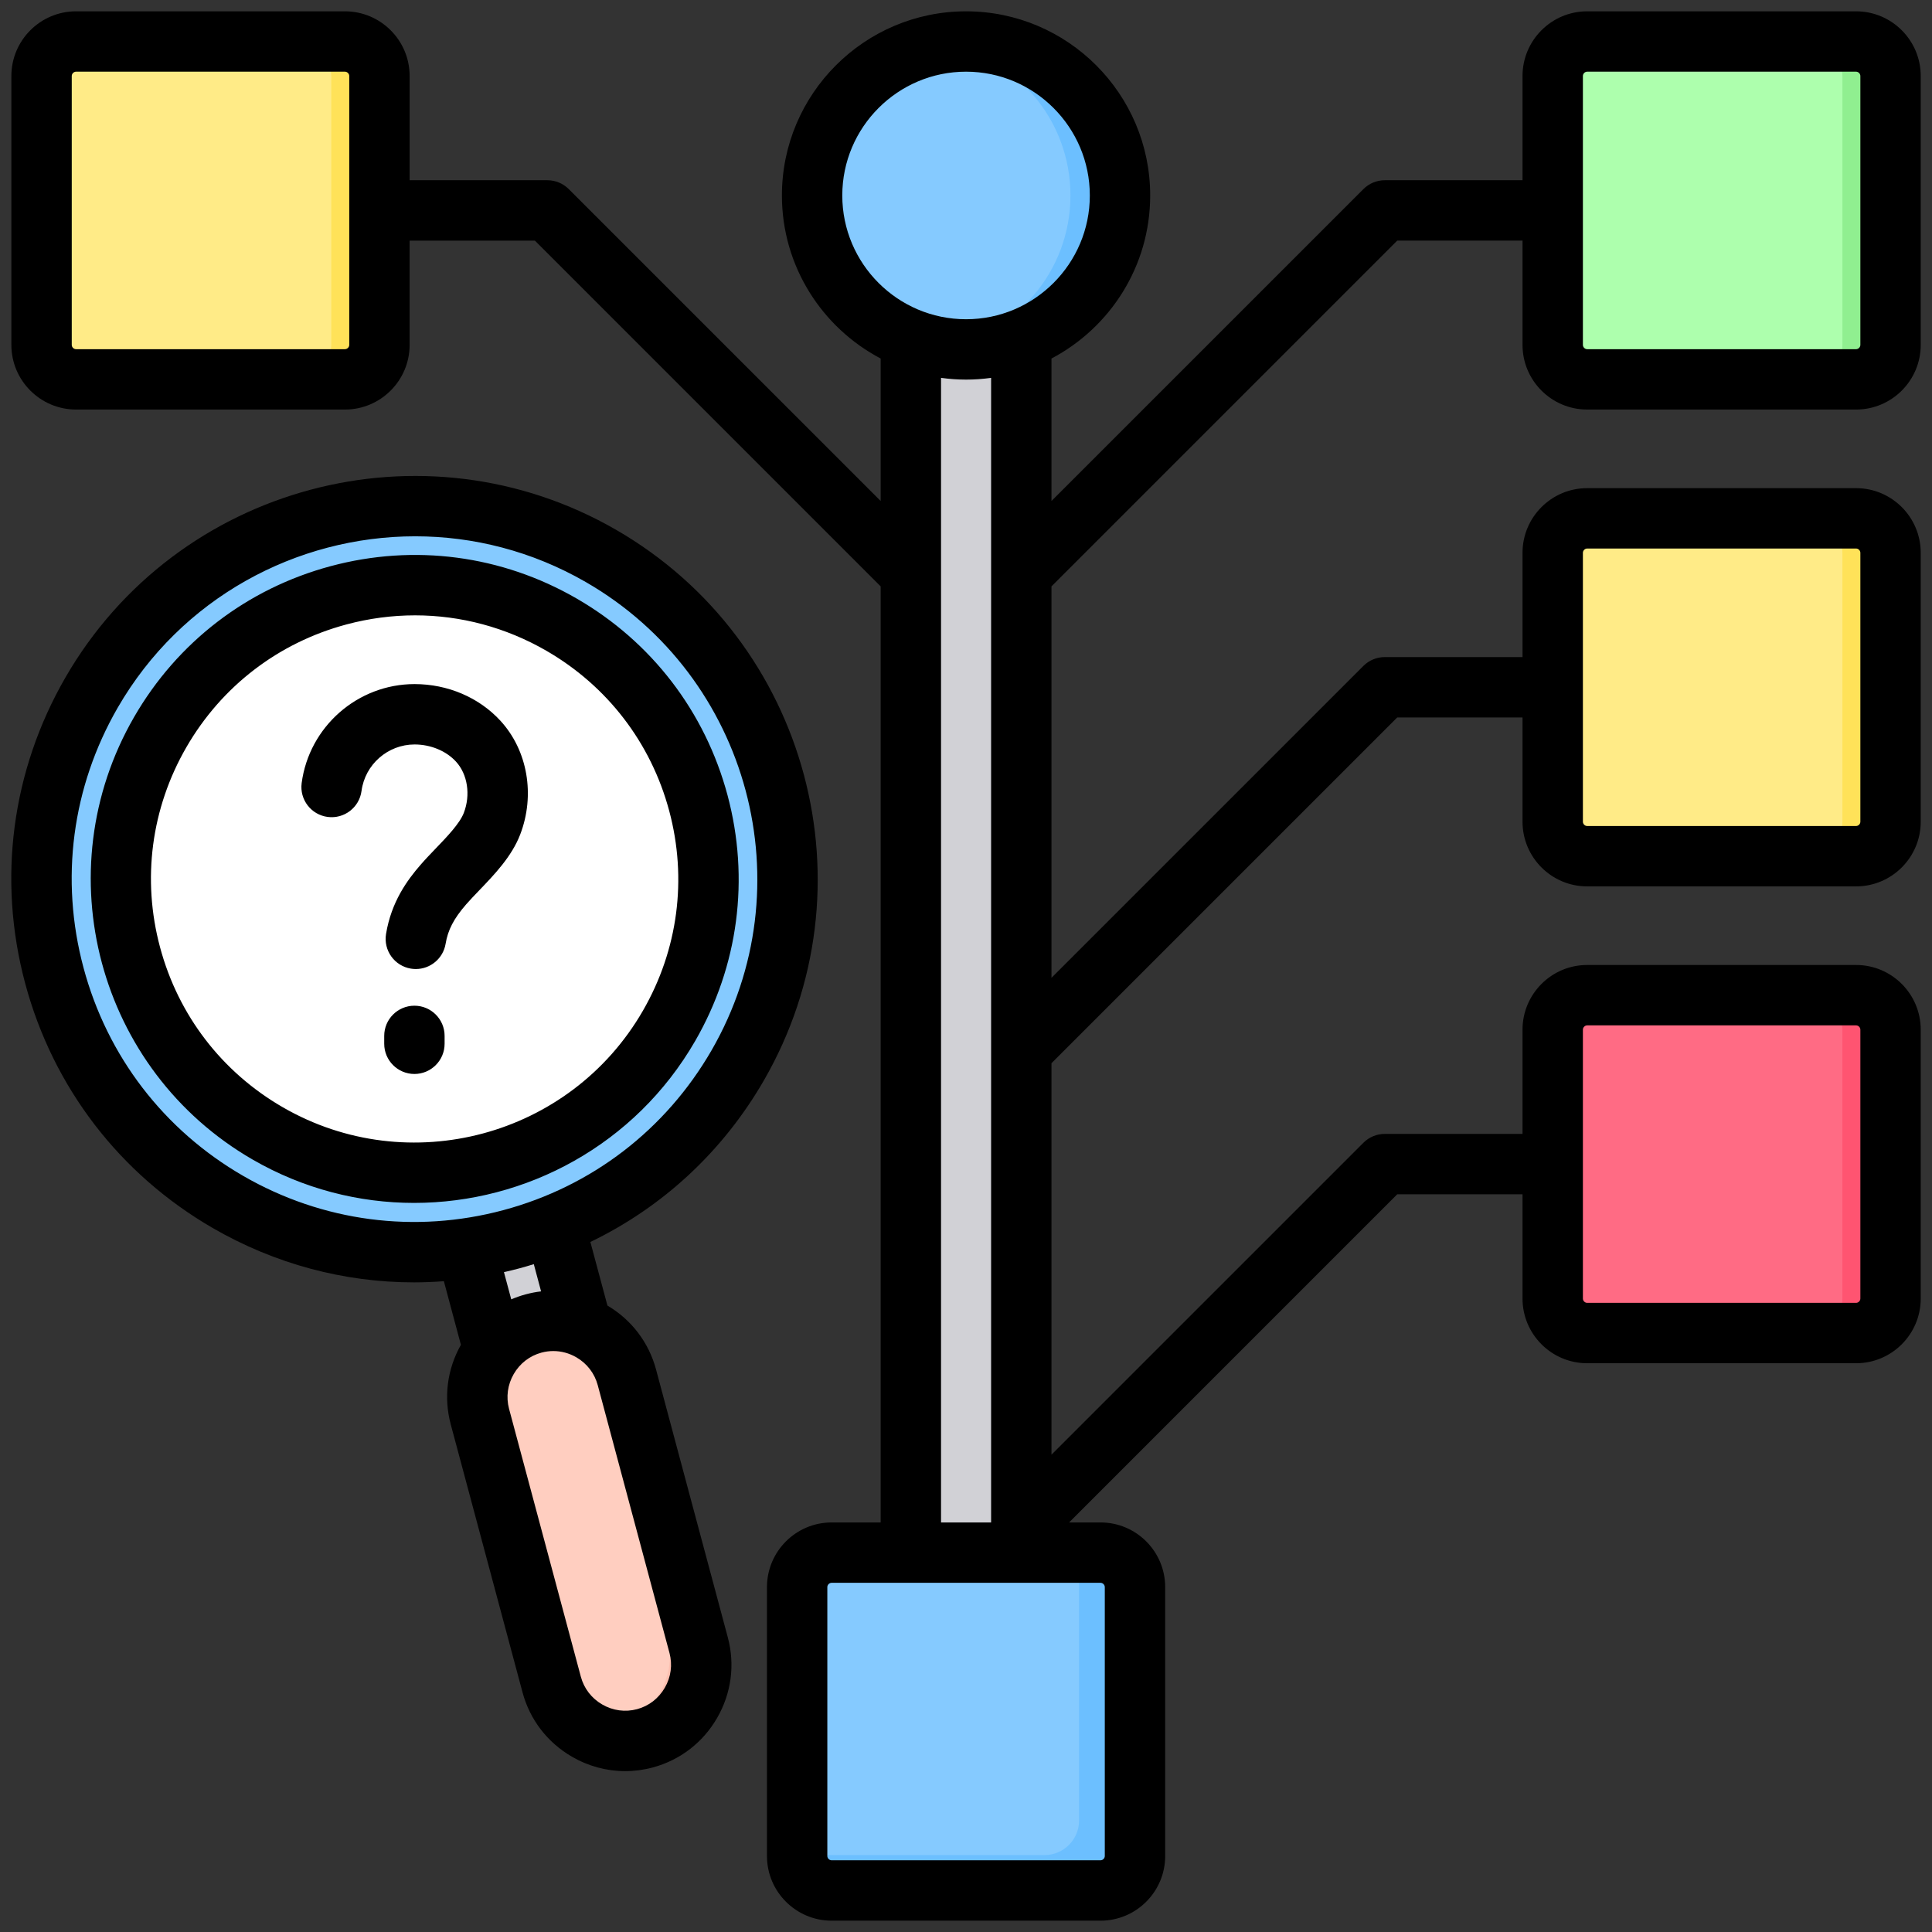
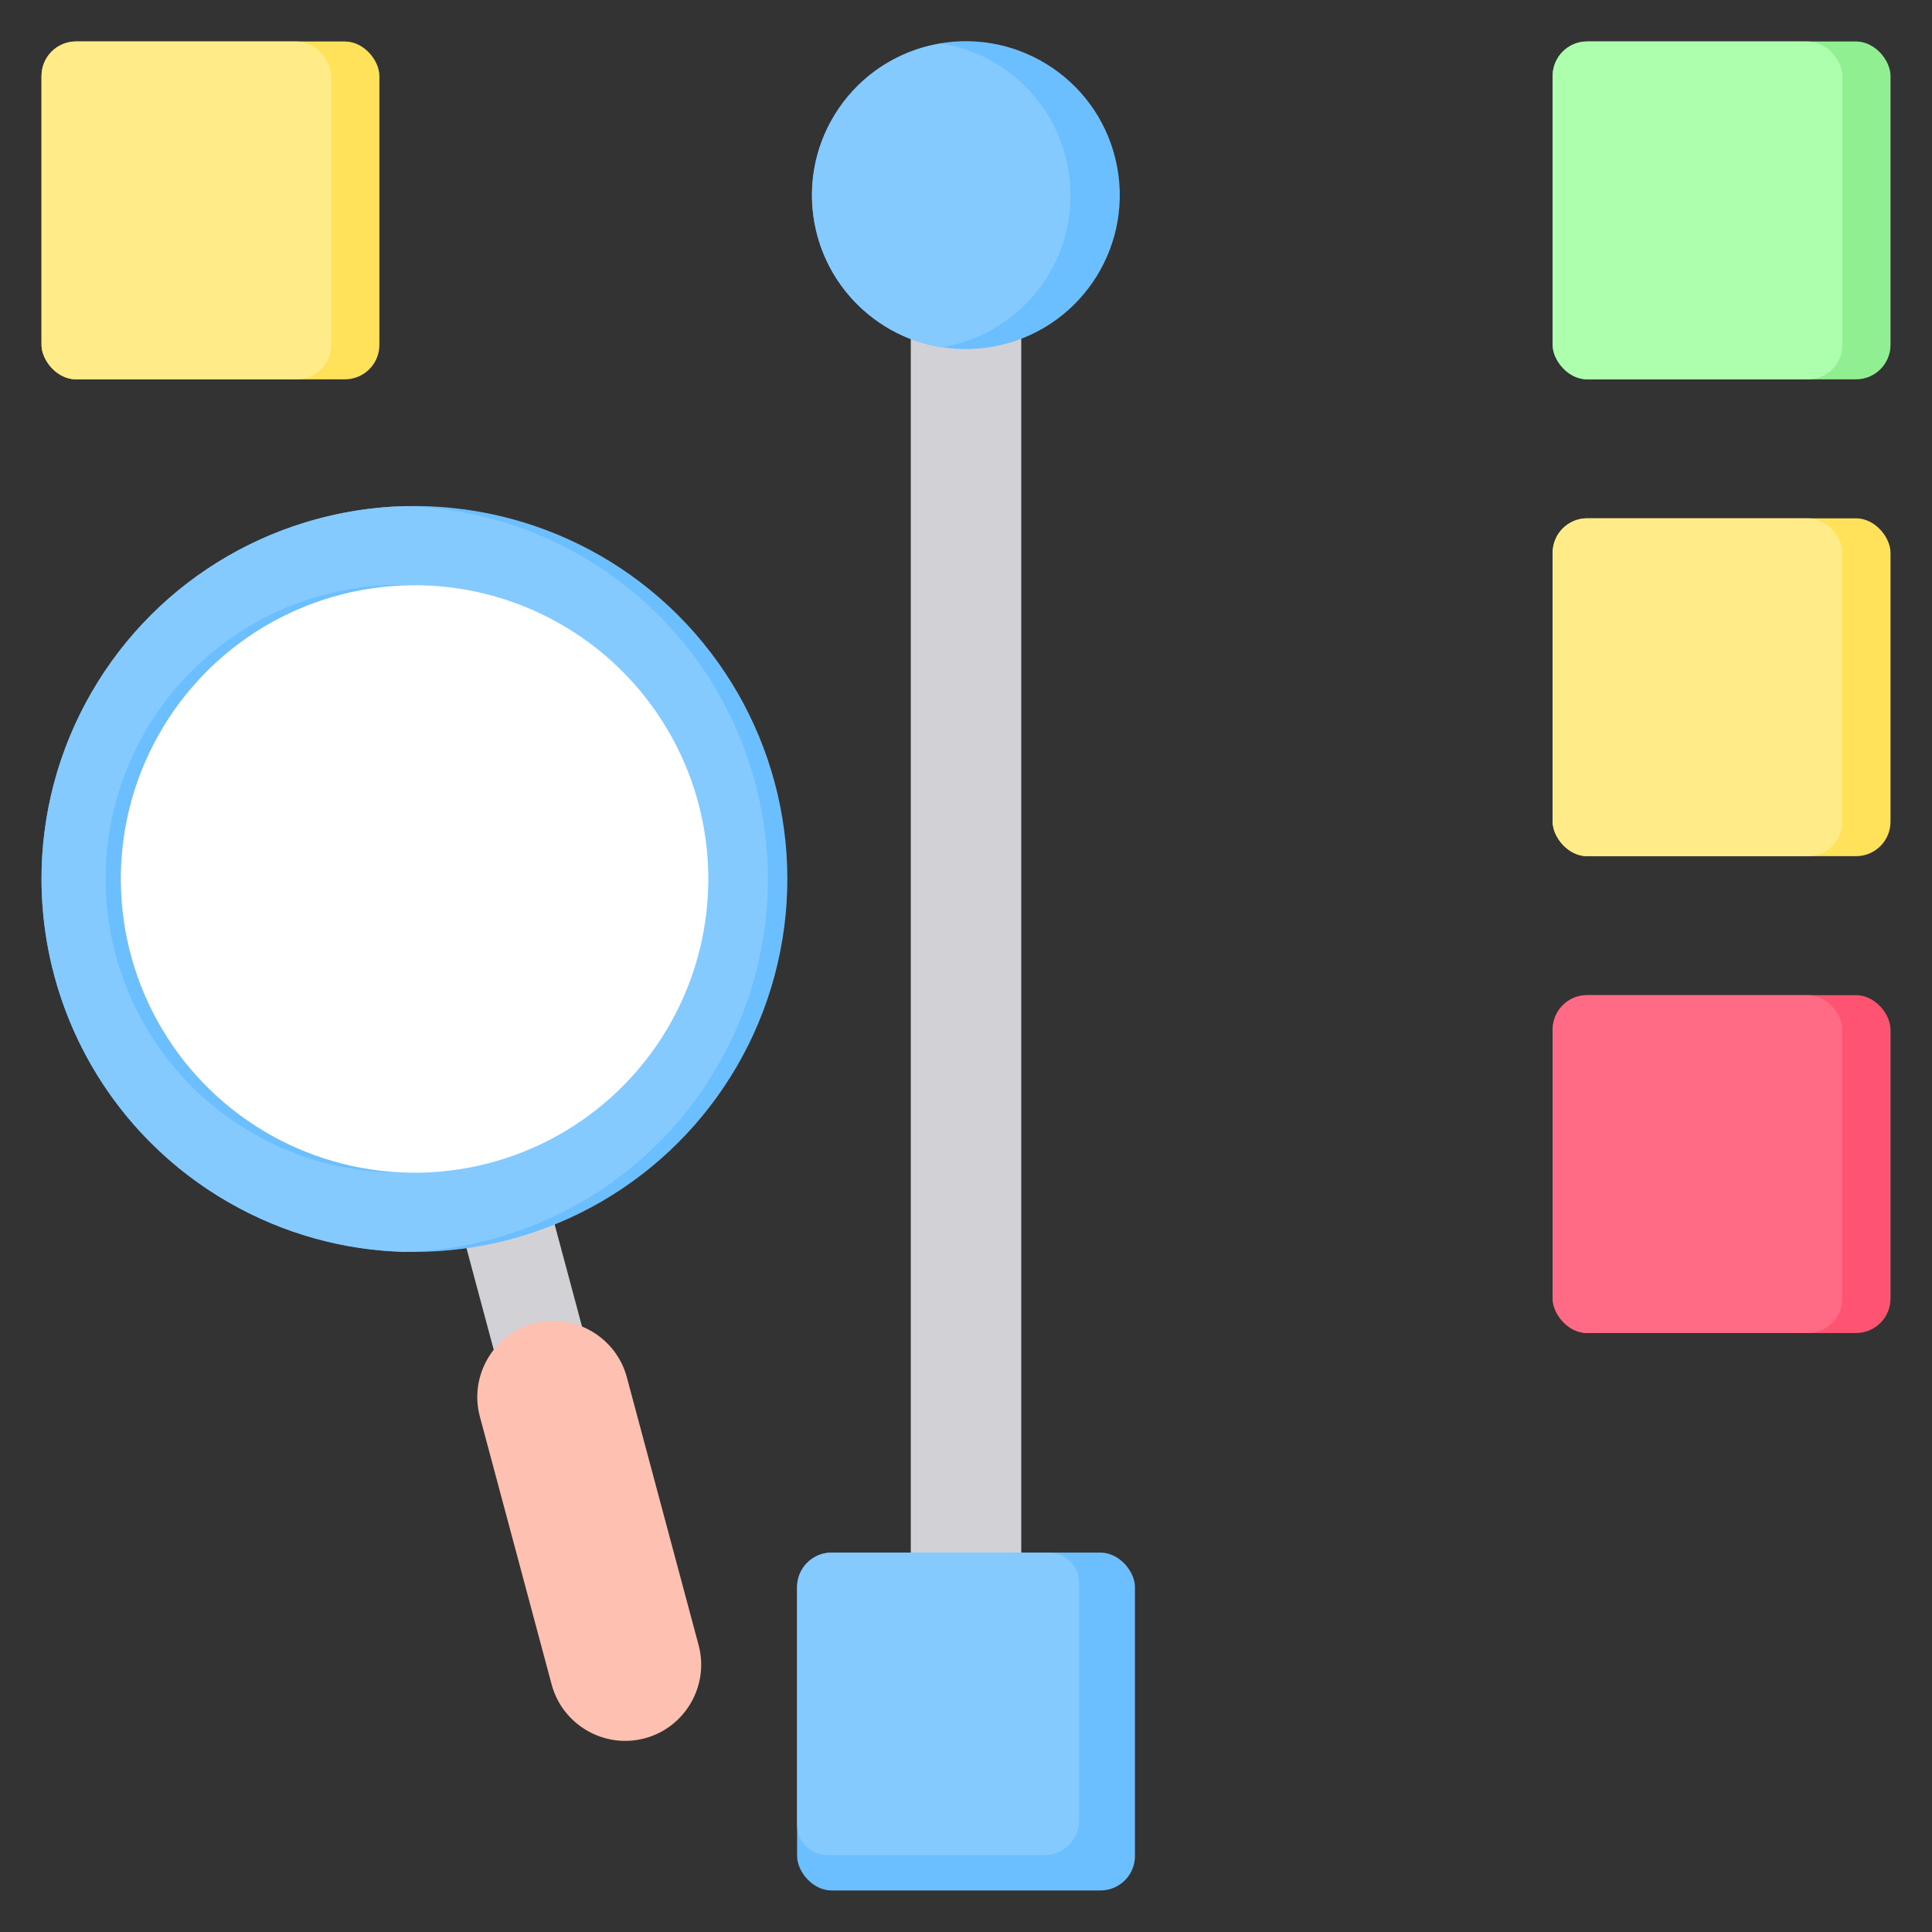
<svg xmlns="http://www.w3.org/2000/svg" id="Layer_1" viewBox="0 0 512 512" data-name="Layer 1">
  <rect x="0" y="0" width="512" height="512" fill="#333333" stroke="none" />
  <path d="m126.399 315.866h24.193v47.851h-24.193z" fill="#d1d1d6" transform="matrix(.966 -.259 .259 .966 -83.227 47.424)" />
  <path d="m256.007 54.76c8.051 0 14.638 6.587 14.638 14.638v381.857c0 8.051-6.587 14.638-14.638 14.638-8.051 0-14.638-6.587-14.638-14.638v-381.857c0-8.051 6.587-14.638 14.638-14.638z" fill="#d1d1d6" fill-rule="evenodd" />
  <circle cx="256.007" cy="51.792" fill="#6cbfff" r="40.8" transform="matrix(.973 -.23 .23 .973 -5.051 60.204)" />
  <path d="m249.444 92.064c-19.413-3.139-34.237-19.973-34.237-40.272s14.825-37.133 34.237-40.272c19.413 3.139 34.237 19.973 34.237 40.272s-14.825 37.133-34.237 40.272z" fill="#85caff" fill-rule="evenodd" />
  <circle cx="109.866" cy="232.946" fill="#6cbfff" r="98.843" transform="matrix(.707 -.707 .707 .707 -132.539 145.916)" />
  <g fill-rule="evenodd">
    <path d="m107.1 331.769c-15.896-.431-31.916-4.712-46.655-13.222-47.276-27.295-63.474-87.746-36.179-135.022 17.847-30.912 49.871-48.534 83.117-49.401 15.897.431 31.916 4.712 46.655 13.222 47.276 27.295 63.474 87.746 36.179 135.022-17.847 30.912-49.871 48.534-83.117 49.401z" fill="#85caff" />
    <path d="m141.424 350.72c10.711-2.87 21.822 3.545 24.692 14.256l19.024 71c2.87 10.711-3.545 21.822-14.256 24.692s-21.822-3.545-24.692-14.256l-19.024-71c-2.87-10.71 3.545-21.822 14.256-24.692z" fill="#fdc0b1" />
-     <path d="m141.424 350.72c2.35-.63 4.719-.812 7.017-.601 4.485 2.583 7.988 6.868 9.425 12.231l19.024 71c2.87 10.711-3.545 21.822-14.256 24.692-2.35.63-4.719.812-7.017.601-4.485-2.583-7.988-6.868-9.425-12.231l-19.024-71c-2.87-10.71 3.545-21.822 14.256-24.692z" fill="#ffcec0" />
  </g>
  <rect fill="#6cbfff" height="89.536" rx="9.135" width="89.536" x="211.239" y="411.457" />
  <path d="m277.962 411.457h-57.588c-5.024 0-9.136 4.111-9.136 9.135v63.026c0 4.406 3.594 8 8 8h57.588c5.025 0 9.136-4.111 9.136-9.135v-63.026c0-4.406-3.595-8-8-8z" fill="#85caff" fill-rule="evenodd" />
  <circle cx="105.741" cy="232.946" fill="#6cbfff" r="77.847" transform="matrix(.887 -.462 .462 .887 -95.579 75.101)" />
  <circle cx="109.866" cy="232.946" fill="#fff" r="77.847" transform="matrix(.841 -.541 .541 .841 -108.555 96.467)" />
  <rect fill="#90ef90" height="89.536" rx="9.136" width="89.536" x="411.471" y="10.992" />
  <rect fill="#ff5471" height="89.536" rx="9.136" width="89.536" x="411.471" y="263.727" />
  <rect fill="#adffad" height="89.536" rx="9.136" width="76.786" x="411.471" y="10.992" />
  <rect fill="#ff6b84" height="89.536" rx="9.136" width="76.786" x="411.471" y="263.727" />
  <rect fill="#ffe259" height="89.536" rx="9.136" width="89.536" x="411.471" y="137.36" />
  <rect fill="#ffeb87" height="89.536" rx="9.136" width="76.786" x="411.471" y="137.36" />
  <rect fill="#ffe259" height="89.536" rx="9.136" width="89.536" x="11.007" y="10.992" />
  <rect fill="#ffeb87" height="89.536" rx="9.136" width="76.786" x="11.007" y="10.992" />
-   <path d="m132.631 191.02c7.203 7.849 9.252 19.691 5.212 30.167-2.252 5.829-6.832 10.593-10.867 14.792-1.263 1.316-2.454 2.555-3.443 3.693-3.269 3.761-4.84 6.783-5.439 10.429-.651 3.92-4.04 6.702-7.892 6.702-.429 0-.868-.034-1.306-.106-4.363-.718-7.309-4.831-6.591-9.19 1.398-8.514 5.617-14.266 9.151-18.326 1.249-1.442 2.637-2.888 3.978-4.286 2.999-3.115 6.393-6.644 7.478-9.465 1.842-4.773 1.013-10.236-2.068-13.592-2.609-2.849-6.721-4.547-10.979-4.547-7.083 0-13.129 5.299-14.059 12.324-.583 4.378-4.59 7.463-8.982 6.88-4.378-.578-7.459-4.6-6.88-8.977 1.981-14.951 14.84-26.228 29.921-26.228 8.799 0 17.092 3.548 22.767 9.73zm-14.807 83.502v2.092c0 4.416-3.592 7.999-7.999 7.999s-8.003-3.582-8.003-7.999v-2.092c0-4.417 3.582-7.999 8.003-7.999s7.999 3.582 7.999 7.999zm-42.872 18.919c33.35 19.261 76.164 7.787 95.411-25.563 9.329-16.156 11.812-34.984 6.981-53.002-4.831-18.022-16.393-33.084-32.54-42.414-10.761-6.215-22.713-9.387-34.81-9.387-6.07 0-12.179.8-18.191 2.411-18.027 4.831-33.089 16.388-42.418 32.545-9.32 16.156-11.803 34.979-6.972 53.002 4.831 18.022 16.383 33.079 32.54 42.409zm109.272-17.564c11.46-19.859 14.507-42.993 8.577-65.142-5.94-22.15-20.139-40.664-39.998-52.129s-43.002-14.512-65.147-8.577c-22.145 5.94-40.664 20.144-52.124 40.003-23.668 40.992-9.57 93.598 31.421 117.266 13.49 7.786 28.22 11.489 42.78 11.485 29.69 0 58.609-15.395 74.491-42.906zm-40.832 66.352c-1.35.154-2.69.414-4.026.771-1.345.357-2.632.81-3.881 1.345l-1.933-7.213c1.331-.304 2.652-.622 3.982-.979 1.321-.352 2.632-.738 3.929-1.138l1.929 7.213zm34.029 95.825c.839 3.115.4 6.388-1.239 9.214-1.63 2.83-4.238 4.846-7.358 5.679-3.119.839-6.393.395-9.209-1.234-2.835-1.634-4.85-4.248-5.685-7.367l-19.025-70.995c-.834-3.12-.39-6.393 1.239-9.219 1.63-2.826 4.247-4.841 7.357-5.675 1.032-.279 2.078-.415 3.129-.415 2.112 0 4.199.555 6.094 1.649 2.816 1.63 4.836 4.248 5.675 7.362l19.02 71zm-112.97-126.427c21.021 12.131 45.505 15.356 68.941 9.074 23.432-6.282 43.021-21.315 55.162-42.327 25.037-43.378 10.13-99.046-33.253-124.093-14.267-8.24-29.869-12.155-45.268-12.155-31.416 0-62.018 16.296-78.83 45.403-12.13 21.017-15.351 45.495-9.069 68.936 6.277 23.437 21.31 43.026 42.317 55.162zm137.955-25.254c29.459-51.02 11.919-116.49-39.101-145.949-51.02-29.454-116.499-11.914-145.963 39.106-14.257 24.715-18.057 53.508-10.67 81.077 7.391 27.564 25.071 50.605 49.781 64.877 16.47 9.503 34.738 14.358 53.252 14.358 2.637 0 5.28-.111 7.927-.308l4.513 16.855c-3.65 6.47-4.609 13.948-2.69 21.099l19.02 71c1.938 7.246 6.61 13.312 13.138 17.082 4.349 2.512 9.18 3.799 14.064 3.799 2.425 0 4.879-.318 7.285-.964 7.251-1.943 13.312-6.605 17.082-13.133s4.778-14.117 2.83-21.359l-19.02-71c-1.919-7.15-6.49-13.148-12.878-16.928l-4.522-16.85c19.151-9.223 35.09-23.953 45.952-42.761zm217.078-266.238c0-.603.525-1.138 1.128-1.138h71.27c.603 0 1.133.535 1.133 1.138v71.265c0 .608-.53 1.138-1.133 1.138h-71.27c-.603 0-1.128-.53-1.128-1.138zm-126.702 400.465v71.265c0 .603-.53 1.133-1.128 1.133h-71.27c-.603 0-1.133-.53-1.133-1.133v-71.265c0-.607.53-1.138 1.133-1.138h71.27c.598 0 1.128.53 1.128 1.138zm-43.397-320.464c2.17.299 4.378.463 6.629.463s4.469-.164 6.639-.463v303.329h-13.268zm-26.171-48.334c0-18.09 14.72-32.805 32.8-32.805s32.8 14.715 32.8 32.805-14.71 32.8-32.8 32.8-32.8-14.715-32.8-32.8zm196.27 94.702c0-.608.525-1.138 1.128-1.138h71.27c.603 0 1.133.53 1.133 1.138v71.265c0 .603-.53 1.133-1.133 1.133h-71.27c-.603 0-1.128-.53-1.128-1.133zm0 126.364c0-.603.525-1.133 1.128-1.133h71.27c.603 0 1.133.53 1.133 1.133v71.265c0 .608-.53 1.138-1.133 1.138h-71.27c-.603 0-1.128-.53-1.128-1.138zm-326.929-181.468c0 .608-.53 1.138-1.143 1.138h-71.26c-.608 0-1.138-.53-1.138-1.138v-71.265c0-.603.53-1.138 1.138-1.138h71.26c.612 0 1.143.535 1.143 1.138zm328.057 17.135h71.27c9.45 0 17.13-7.685 17.13-17.135v-71.265c0-9.45-7.681-17.135-17.13-17.135h-71.27c-9.45 0-17.13 7.685-17.13 17.135v27.631h-36.508c-2.122 0-4.161.844-5.66 2.348l-82.663 82.653v-37.756c15.54-8.172 26.161-24.469 26.161-43.209 0-26.913-21.889-48.802-48.797-48.802s-48.802 21.889-48.802 48.802c0 18.741 10.631 35.037 26.171 43.209v37.756l-82.658-82.653c-1.504-1.504-3.544-2.348-5.66-2.348h-36.512v-27.631c0-9.45-7.69-17.135-17.14-17.135h-71.262c-9.45-.001-17.14 7.685-17.14 17.135v71.265c0 9.45 7.69 17.135 17.14 17.135h71.26c9.45 0 17.14-7.685 17.14-17.135v-27.631h33.2l91.63 91.63v248.066h-12.999c-9.45 0-17.131 7.685-17.131 17.135v71.265c0 9.445 7.681 17.135 17.131 17.135h71.27c9.45 0 17.131-7.69 17.131-17.135v-71.265c0-9.45-7.68-17.135-17.131-17.135h-8.331l86.959-86.964h33.2v27.631c0 9.45 7.681 17.14 17.13 17.14h71.27c9.45 0 17.13-7.69 17.13-17.14v-71.265c0-9.445-7.681-17.136-17.13-17.136h-71.27c-9.45 0-17.13 7.69-17.13 17.136v27.631h-36.508c-2.122 0-4.161.844-5.66 2.348l-82.663 82.658v-103.742l91.631-91.631h33.2v27.636c0 9.445 7.681 17.135 17.13 17.135h71.27c9.45 0 17.13-7.69 17.13-17.135v-71.265c0-9.45-7.681-17.135-17.13-17.135h-71.27c-9.45 0-17.13 7.685-17.13 17.135v27.632h-36.508c-2.122 0-4.161.844-5.66 2.343l-82.663 82.658v-103.737l91.631-91.63h33.2v27.631c0 9.45 7.681 17.135 17.13 17.135z" fill-rule="evenodd" />
</svg>